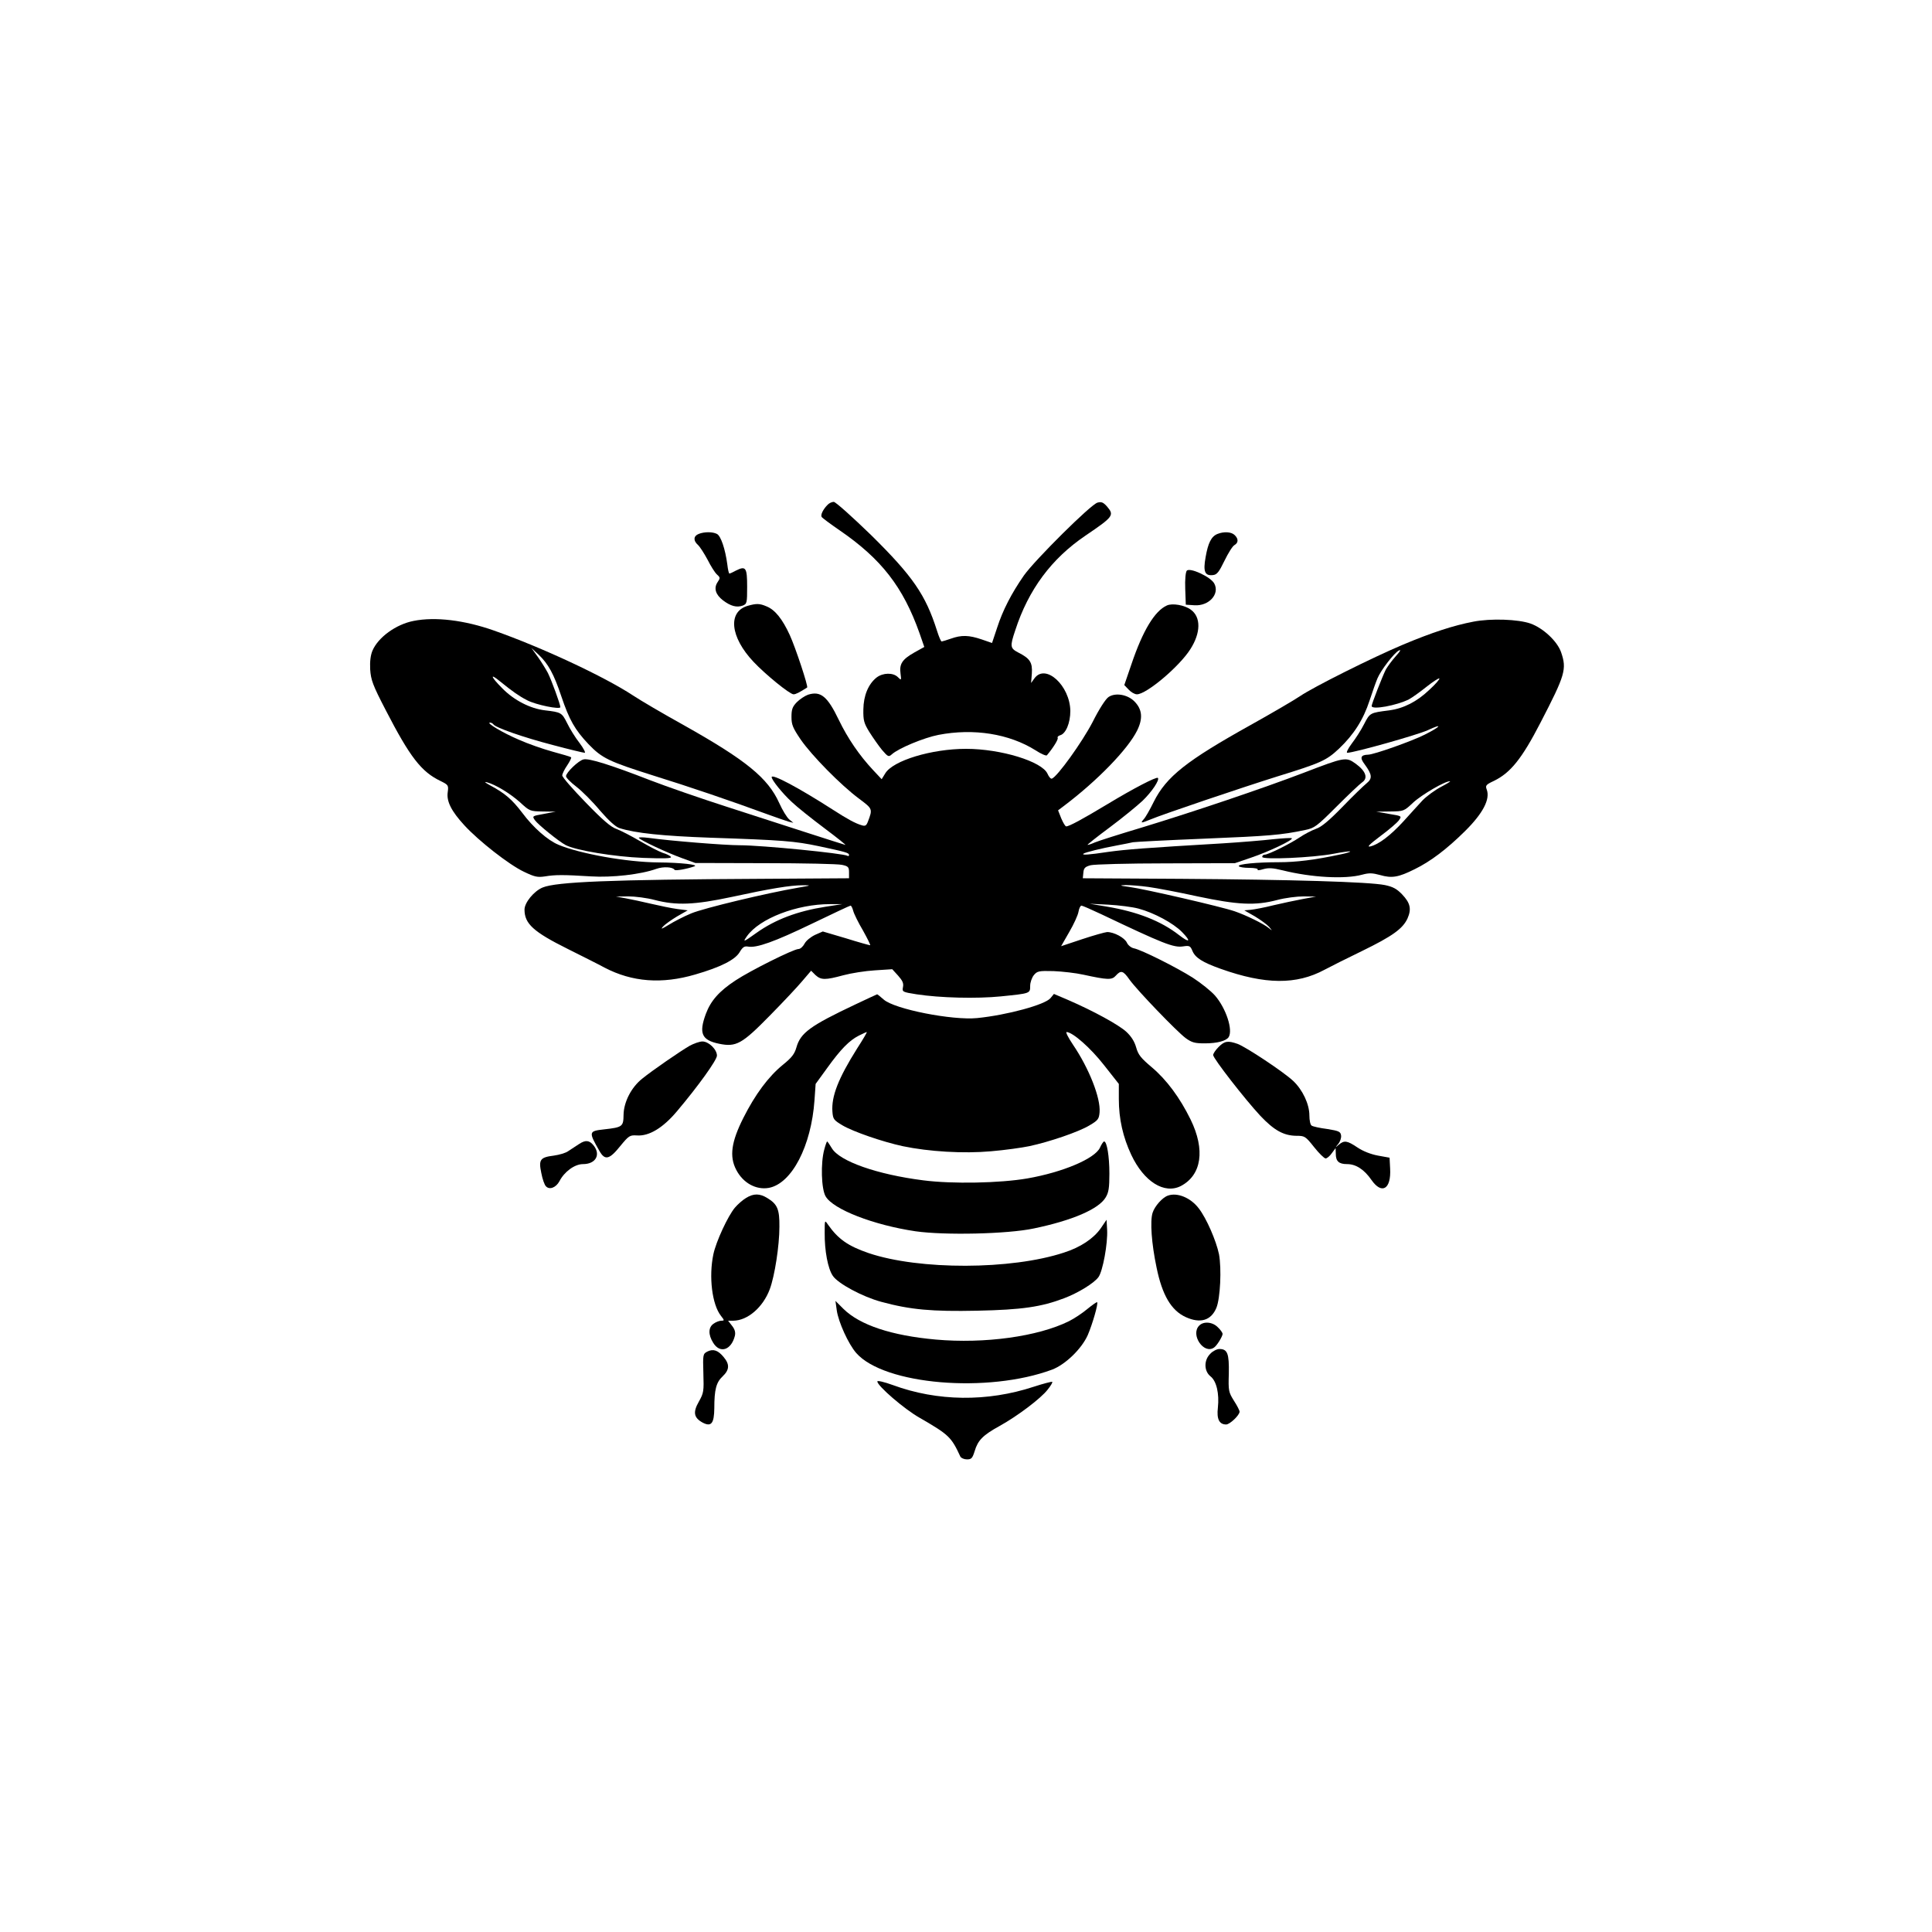
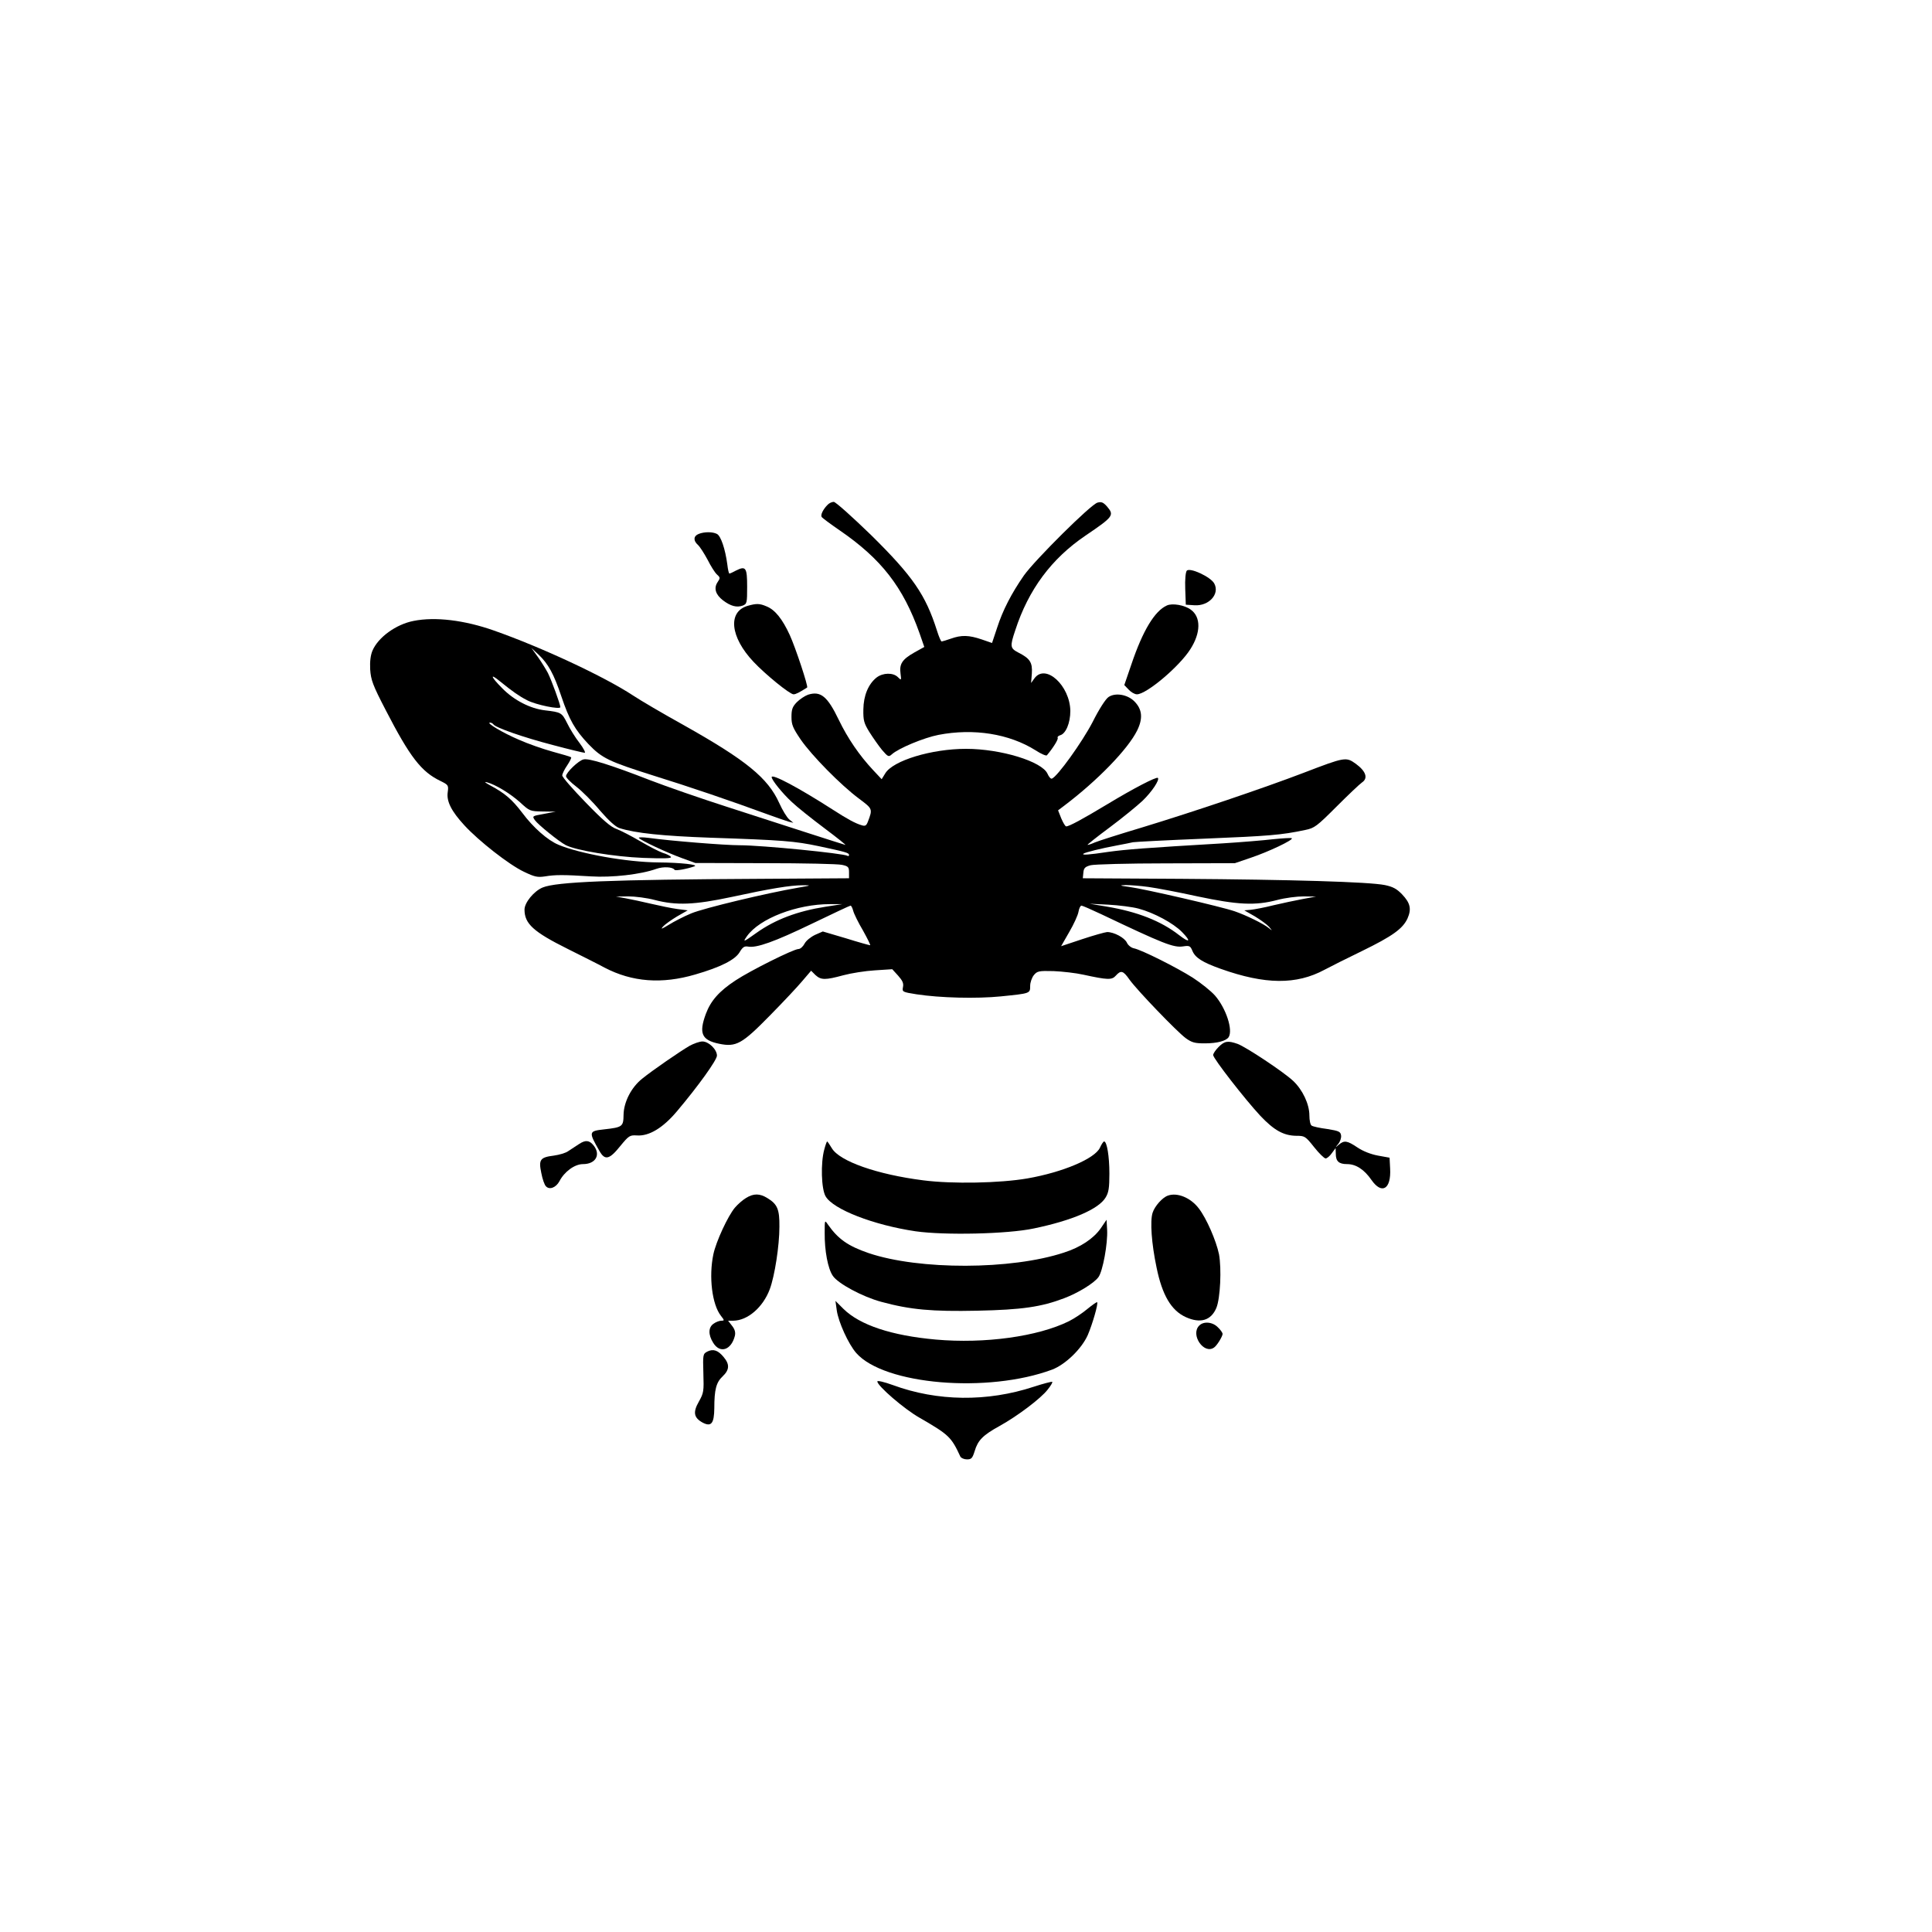
<svg xmlns="http://www.w3.org/2000/svg" version="1.0" width="1024pt" height="1024pt" viewBox="0 0 1024 1024" preserveAspectRatio="xMidYMid meet">
  <g transform="translate(0,1024) scale(0.1,-0.1)" fill="#000000" stroke="none">
    <path d="M4386 7564 c-23 -23 -38 -53 -31 -64 3 -5 46 -37 94 -70 222 -152 338 -301 425 -547 l25 -72 -54 -30 c-63 -36 -79 -60 -72 -111 5 -37 4 -37 -14 -19 -25 25 -79 24 -113 -2 -44 -35 -69 -96 -70 -169 -1 -58 3 -73 32 -120 19 -30 49 -73 67 -95 32 -37 35 -38 52 -23 35 32 170 88 247 103 187 36 375 6 515 -82 29 -19 57 -31 60 -26 35 42 61 85 57 92 -3 5 3 11 13 14 30 8 54 65 54 129 -2 134 -131 253 -190 173 l-18 -25 4 50 c4 59 -10 80 -71 111 -44 23 -46 32 -17 118 70 216 192 380 372 502 149 101 154 108 114 155 -19 21 -29 26 -50 20 -34 -8 -331 -303 -390 -386 -66 -95 -112 -184 -142 -277 l-27 -81 -55 19 c-68 23 -107 24 -163 4 -23 -8 -46 -15 -49 -15 -4 0 -15 26 -25 58 -60 189 -128 288 -348 505 -100 97 -189 177 -199 177 -10 0 -25 -7 -33 -16z" />
    <path d="M3703 7410 c-28 -11 -29 -36 -4 -58 11 -10 33 -45 51 -78 17 -34 39 -69 50 -79 18 -16 18 -19 3 -41 -21 -32 -10 -66 29 -96 41 -31 73 -39 104 -28 23 9 24 14 24 100 0 102 -7 112 -59 86 -16 -9 -32 -16 -35 -16 -3 0 -8 21 -11 48 -11 82 -34 151 -55 162 -23 12 -67 12 -97 0z" />
-     <path d="M6453 7410 c-33 -13 -50 -48 -63 -123 -14 -77 -4 -100 39 -95 21 2 32 16 61 76 20 41 43 78 53 83 21 12 22 33 1 53 -17 17 -56 20 -91 6z" />
    <path d="M6290 7215 c-6 -8 -10 -46 -8 -97 l3 -83 46 -3 c76 -5 135 59 105 115 -18 35 -130 87 -146 68z" />
    <path d="M3963 7029 c-107 -31 -93 -166 31 -297 63 -67 192 -172 212 -172 12 0 31 10 72 36 7 4 -61 210 -92 278 -39 85 -78 134 -123 152 -37 16 -54 16 -100 3z" />
    <path d="M6185 7031 c-65 -29 -128 -133 -189 -314 l-37 -108 23 -24 c13 -14 32 -25 44 -25 50 0 224 146 283 239 56 87 57 171 2 210 -33 24 -97 35 -126 22z" />
    <path d="M2192 6949 c-93 -18 -188 -87 -218 -158 -10 -24 -14 -57 -12 -99 4 -56 13 -82 82 -215 129 -250 189 -328 292 -377 40 -20 42 -22 37 -59 -7 -48 19 -100 88 -175 76 -83 237 -209 315 -246 58 -28 73 -31 113 -25 54 9 98 9 243 0 111 -7 264 10 347 40 37 13 87 10 96 -5 4 -7 65 4 105 18 27 9 -72 20 -190 21 -166 1 -417 46 -531 94 -57 24 -133 91 -191 169 -55 72 -92 104 -173 147 -24 13 -30 19 -15 15 46 -12 123 -59 176 -106 51 -47 53 -48 120 -49 l69 -1 -63 -12 c-61 -11 -62 -11 -47 -33 17 -24 127 -113 163 -132 53 -28 258 -62 411 -68 110 -4 152 -3 147 5 -3 6 -23 16 -44 22 -20 7 -74 35 -120 62 -46 27 -102 56 -124 64 -30 10 -74 48 -164 141 -68 70 -124 134 -124 143 0 8 12 33 26 53 14 21 24 41 21 43 -2 3 -46 16 -98 30 -51 14 -131 42 -178 63 -85 36 -177 91 -154 91 7 0 14 -4 18 -9 10 -17 158 -69 316 -110 86 -23 162 -41 168 -41 6 0 -6 24 -28 53 -22 28 -51 75 -65 104 -28 56 -32 58 -117 68 -78 9 -164 53 -226 116 -63 63 -69 84 -12 37 64 -52 101 -78 142 -99 47 -25 177 -51 177 -37 0 15 -47 143 -66 181 -9 17 -32 55 -51 82 l-36 50 38 -35 c51 -49 80 -101 120 -220 42 -125 72 -178 144 -254 72 -75 108 -92 342 -166 187 -58 414 -135 604 -205 50 -18 101 -36 115 -40 l25 -6 -22 18 c-12 10 -36 49 -53 87 -60 133 -176 227 -505 412 -110 61 -231 132 -270 158 -152 100 -484 255 -737 344 -156 55 -311 74 -426 51z" />
-     <path d="M7809 6945 c-105 -20 -218 -57 -371 -121 -166 -70 -476 -225 -548 -274 -31 -21 -149 -90 -262 -153 -339 -189 -446 -273 -513 -407 -20 -41 -44 -83 -53 -92 -19 -22 -15 -22 34 -2 66 28 490 171 675 229 230 71 259 84 326 147 79 75 129 154 162 255 16 49 35 102 42 118 18 43 88 134 113 147 14 7 8 -3 -16 -30 -20 -22 -44 -55 -53 -71 -18 -36 -75 -182 -75 -193 0 -22 133 3 197 35 17 9 59 39 94 67 34 27 65 47 68 44 3 -3 -21 -31 -54 -61 -65 -62 -136 -98 -211 -108 -103 -13 -103 -13 -134 -73 -16 -32 -46 -78 -66 -104 -20 -27 -30 -48 -23 -48 35 0 373 95 427 120 83 39 69 19 -17 -24 -67 -34 -270 -106 -300 -106 -39 -1 -45 -16 -18 -51 40 -55 42 -75 10 -101 -15 -12 -73 -68 -128 -125 -70 -72 -112 -107 -140 -116 -22 -8 -61 -28 -86 -45 -52 -35 -167 -92 -186 -92 -7 0 -13 -5 -13 -12 0 -16 270 -4 379 17 46 9 85 14 87 12 3 -2 -22 -10 -53 -16 -135 -29 -234 -41 -324 -41 -120 0 -220 -10 -213 -21 3 -5 28 -9 55 -9 28 0 48 -4 45 -9 -4 -5 10 -4 29 2 28 8 50 7 103 -6 152 -38 331 -48 422 -23 37 10 54 9 95 -2 62 -18 97 -12 183 31 84 41 170 106 267 202 95 94 134 169 115 220 -8 21 -5 26 38 46 88 43 148 117 247 309 131 253 140 283 109 373 -20 58 -95 128 -162 152 -66 23 -210 28 -303 10z m-172 -876 c-32 -17 -76 -49 -98 -72 -21 -23 -67 -73 -101 -111 -69 -75 -130 -121 -174 -132 -21 -5 -8 9 53 55 46 34 90 72 98 84 15 22 15 22 -52 33 l-68 12 73 1 c72 1 73 1 122 47 44 41 170 115 195 113 6 0 -16 -13 -48 -30z" />
    <path d="M4283 6558 c-17 -6 -44 -24 -60 -40 -23 -24 -28 -38 -28 -78 0 -41 7 -58 49 -120 58 -84 212 -241 309 -313 72 -54 73 -54 47 -122 -8 -21 -14 -25 -33 -19 -34 10 -76 33 -152 82 -182 117 -325 193 -325 173 0 -15 57 -86 107 -132 27 -26 105 -88 173 -139 68 -51 118 -91 110 -88 -8 2 -96 30 -195 62 -99 32 -292 94 -430 139 -137 44 -322 108 -410 142 -208 81 -324 117 -352 110 -27 -6 -93 -70 -93 -89 0 -8 25 -33 55 -56 30 -23 87 -80 125 -126 47 -54 82 -86 103 -93 84 -27 231 -42 482 -51 387 -13 446 -18 575 -45 145 -31 160 -35 160 -47 0 -5 -4 -7 -8 -4 -22 13 -454 56 -571 56 -80 0 -366 23 -483 39 -31 4 -55 4 -52 0 7 -12 148 -78 228 -107 l71 -26 370 -1 c204 0 387 -4 408 -9 33 -7 37 -12 37 -40 l0 -31 -473 -3 c-791 -4 -1079 -16 -1151 -46 -46 -19 -96 -80 -96 -117 0 -75 47 -118 230 -209 74 -37 162 -81 195 -99 146 -76 303 -88 480 -36 135 39 211 78 235 118 16 27 25 33 44 30 45 -9 142 26 339 121 108 52 201 96 205 96 4 0 10 -12 14 -27 4 -16 27 -63 52 -105 24 -43 41 -78 38 -78 -4 0 -62 16 -129 37 l-122 36 -41 -18 c-23 -11 -48 -31 -56 -47 -8 -15 -22 -28 -32 -28 -26 0 -256 -115 -333 -166 -87 -57 -132 -108 -158 -178 -38 -103 -22 -139 70 -158 91 -19 122 -1 270 150 69 70 146 152 171 182 l47 55 23 -23 c30 -27 52 -27 148 -1 41 11 116 23 167 26 l92 6 31 -34 c23 -26 30 -40 26 -60 -5 -26 -4 -27 72 -39 124 -19 318 -24 447 -11 156 16 155 15 155 56 0 18 9 43 19 56 18 22 26 24 105 22 47 -2 118 -10 158 -19 129 -28 151 -29 172 -5 27 30 39 27 73 -22 43 -59 250 -274 297 -309 33 -24 49 -28 102 -28 65 0 113 13 126 33 24 38 -14 153 -72 220 -22 25 -75 67 -118 95 -85 54 -272 148 -313 156 -14 3 -30 16 -36 29 -12 27 -69 57 -105 57 -12 -1 -73 -18 -133 -38 l-111 -37 43 75 c24 41 46 89 49 107 3 18 10 33 16 33 5 0 53 -21 106 -46 326 -155 382 -178 433 -170 33 5 38 3 49 -24 15 -36 52 -60 150 -95 236 -84 401 -85 550 -5 30 16 119 61 198 99 164 80 217 119 242 173 22 50 15 82 -29 128 -28 29 -48 40 -91 49 -84 17 -498 29 -1078 33 l-523 3 3 30 c2 24 9 31 38 39 19 5 199 10 400 10 l365 1 85 29 c95 32 225 94 217 103 -4 3 -48 0 -99 -5 -51 -6 -172 -16 -268 -22 -408 -24 -510 -32 -605 -45 -107 -16 -141 -18 -133 -10 7 7 97 29 178 44 36 7 74 14 85 17 11 2 182 11 380 19 340 14 406 19 533 46 49 10 61 19 165 123 62 62 123 120 136 129 33 22 21 59 -32 98 -53 38 -56 38 -280 -48 -215 -82 -576 -204 -855 -289 -117 -35 -230 -71 -249 -79 -20 -9 -37 -14 -39 -13 -1 2 52 44 118 93 67 50 144 113 173 140 50 48 92 111 82 122 -8 7 -128 -55 -267 -139 -133 -80 -203 -118 -219 -118 -5 0 -16 19 -26 42 l-17 43 33 25 c176 133 337 299 386 398 32 65 27 113 -15 155 -36 36 -100 47 -136 23 -15 -9 -51 -65 -85 -133 -55 -106 -187 -290 -216 -300 -6 -2 -16 10 -23 26 -29 65 -247 132 -432 132 -182 0 -387 -62 -428 -130 l-19 -31 -45 48 c-74 79 -135 169 -182 266 -60 125 -96 155 -163 134z m-53 -1023 c-164 -28 -499 -108 -566 -136 -39 -16 -93 -44 -120 -61 -38 -23 -44 -25 -30 -9 11 12 45 36 75 54 l56 32 -55 7 c-30 4 -93 17 -140 28 -47 11 -107 24 -135 29 l-50 9 65 1 c36 0 99 -8 140 -19 115 -30 211 -26 408 16 203 44 311 62 377 62 47 0 45 -1 -25 -13z m1857 4 c43 -6 160 -28 260 -50 213 -45 306 -50 423 -19 41 11 104 19 140 19 l65 -1 -70 -13 c-38 -7 -108 -22 -155 -33 -47 -12 -101 -22 -120 -24 l-35 -3 56 -32 c30 -18 64 -43 75 -55 19 -23 19 -23 -1 -7 -28 23 -120 68 -181 89 -69 24 -481 119 -558 129 -53 7 -55 9 -19 10 23 0 77 -4 120 -10z m-1712 -105 c-147 -23 -265 -67 -365 -138 -70 -50 -75 -52 -51 -18 67 94 264 170 441 170 l65 0 -90 -14z m1660 -10 c82 -22 184 -77 230 -124 50 -51 41 -60 -16 -16 -96 75 -222 124 -384 151 l-90 15 100 -5 c55 -3 127 -12 160 -21z" />
-     <path d="M4535 4917 c-241 -114 -292 -151 -314 -229 -10 -35 -25 -54 -72 -92 -76 -62 -146 -156 -209 -281 -64 -127 -75 -204 -38 -275 36 -70 105 -108 173 -96 122 23 225 222 242 465 l6 86 61 84 c72 100 117 146 168 172 21 10 39 19 42 19 3 0 -20 -39 -51 -87 -100 -159 -137 -254 -131 -335 3 -40 7 -45 54 -73 56 -33 212 -87 319 -110 138 -29 322 -40 467 -27 73 6 165 19 203 27 108 23 263 76 319 110 46 27 51 34 54 70 6 75 -55 231 -141 358 -25 37 -40 67 -34 67 33 -1 128 -85 199 -176 l78 -99 0 -80 c0 -106 22 -202 66 -296 67 -142 175 -210 263 -165 110 58 130 192 51 353 -57 116 -127 210 -205 276 -58 49 -72 66 -83 105 -9 32 -26 59 -53 84 -41 37 -172 109 -308 168 l-75 32 -18 -22 c-28 -35 -230 -90 -389 -106 -131 -13 -437 47 -495 98 -17 15 -33 28 -35 28 -2 -1 -54 -24 -114 -53z" />
    <path d="M3655 4697 c-50 -29 -197 -130 -251 -174 -58 -46 -98 -124 -99 -192 -1 -62 -5 -66 -104 -77 -81 -9 -82 -13 -24 -114 29 -52 53 -46 110 25 46 56 51 59 88 57 65 -5 139 40 213 128 114 135 212 272 212 295 0 33 -44 75 -77 75 -15 0 -46 -11 -68 -23z" />
    <path d="M6459 4691 c-16 -16 -29 -35 -29 -43 0 -18 169 -235 250 -322 73 -77 123 -105 191 -106 44 0 48 -2 94 -60 26 -33 54 -60 61 -60 7 0 22 12 33 28 l20 27 1 -30 c0 -40 16 -55 60 -55 47 0 91 -29 129 -84 55 -79 105 -49 99 60 l-3 58 -61 11 c-38 7 -79 23 -109 43 -55 37 -70 39 -99 15 -21 -18 -21 -18 -3 4 10 12 17 32 15 45 -3 20 -11 24 -73 34 -39 5 -76 13 -83 18 -7 4 -12 28 -12 54 0 60 -36 136 -86 183 -51 48 -249 179 -294 196 -52 18 -69 16 -101 -16z" />
    <path d="M3070 4177 c-18 -12 -44 -29 -58 -38 -13 -10 -48 -20 -77 -24 -72 -9 -81 -21 -66 -92 6 -32 17 -64 25 -71 19 -20 53 -6 71 27 26 51 81 91 125 91 67 0 95 49 57 98 -23 29 -43 31 -77 9z" />
    <path d="M4369 4148 c-20 -72 -16 -210 7 -249 40 -69 254 -152 476 -185 153 -22 488 -15 628 15 202 42 343 102 380 164 16 26 20 50 20 127 0 91 -13 170 -28 170 -4 0 -14 -15 -22 -33 -27 -58 -196 -130 -385 -163 -145 -25 -397 -30 -552 -10 -244 31 -443 101 -484 170 -12 20 -23 36 -25 36 -2 0 -9 -19 -15 -42z" />
    <path d="M3955 3891 c-17 -10 -44 -33 -60 -52 -37 -44 -100 -180 -114 -247 -25 -119 -7 -266 40 -326 19 -24 19 -26 2 -26 -10 0 -29 -7 -41 -16 -28 -19 -29 -58 -2 -101 36 -59 96 -39 115 37 4 18 0 34 -15 53 l-21 27 28 0 c76 1 157 71 193 167 26 70 51 230 51 331 1 93 -11 120 -64 152 -40 25 -73 25 -112 1z" />
    <path d="M6190 3903 c-29 -10 -70 -56 -81 -91 -14 -43 -6 -162 21 -290 30 -147 78 -228 155 -263 77 -35 134 -18 162 49 21 51 28 207 14 284 -15 72 -66 190 -107 243 -43 57 -114 86 -164 68z" />
    <path d="M4371 3706 c-1 -95 17 -190 43 -228 27 -41 157 -111 257 -138 155 -42 268 -52 509 -47 237 5 339 20 460 66 74 28 159 80 182 112 23 31 50 179 46 251 l-3 53 -32 -47 c-38 -53 -106 -99 -194 -127 -279 -92 -766 -93 -1034 -3 -111 38 -163 75 -217 152 -17 25 -17 24 -17 -44z" />
    <path d="M4435 3295 c9 -63 62 -179 103 -226 148 -169 698 -215 1039 -88 70 27 155 109 188 182 25 58 57 168 50 175 -2 2 -25 -14 -52 -36 -26 -22 -70 -51 -98 -65 -164 -81 -446 -120 -705 -97 -235 21 -403 77 -490 163 l-42 42 7 -50z" />
    <path d="M6356 3214 c-48 -48 25 -155 79 -116 15 10 45 59 45 72 0 6 -11 22 -25 35 -28 29 -76 33 -99 9z" />
    <path d="M3748 3076 c-22 -12 -23 -16 -20 -114 3 -96 2 -105 -24 -151 -32 -56 -27 -85 20 -111 46 -24 61 -5 62 76 0 99 10 137 44 169 37 35 38 64 5 103 -30 36 -55 44 -87 28z" />
-     <path d="M6415 3065 c-35 -34 -34 -92 1 -120 32 -25 47 -92 39 -166 -7 -60 7 -89 44 -89 19 0 71 49 71 68 0 6 -13 32 -30 58 -28 45 -30 52 -27 144 2 106 -7 130 -50 130 -13 0 -35 -11 -48 -25z" />
    <path d="M4650 2918 c0 -23 143 -147 225 -193 154 -89 167 -101 215 -205 4 -8 20 -15 35 -15 24 0 29 6 41 44 17 57 43 84 132 133 94 52 219 146 255 193 16 20 27 38 24 41 -2 2 -46 -9 -98 -26 -246 -81 -511 -78 -747 9 -47 17 -82 25 -82 19z" />
  </g>
</svg>